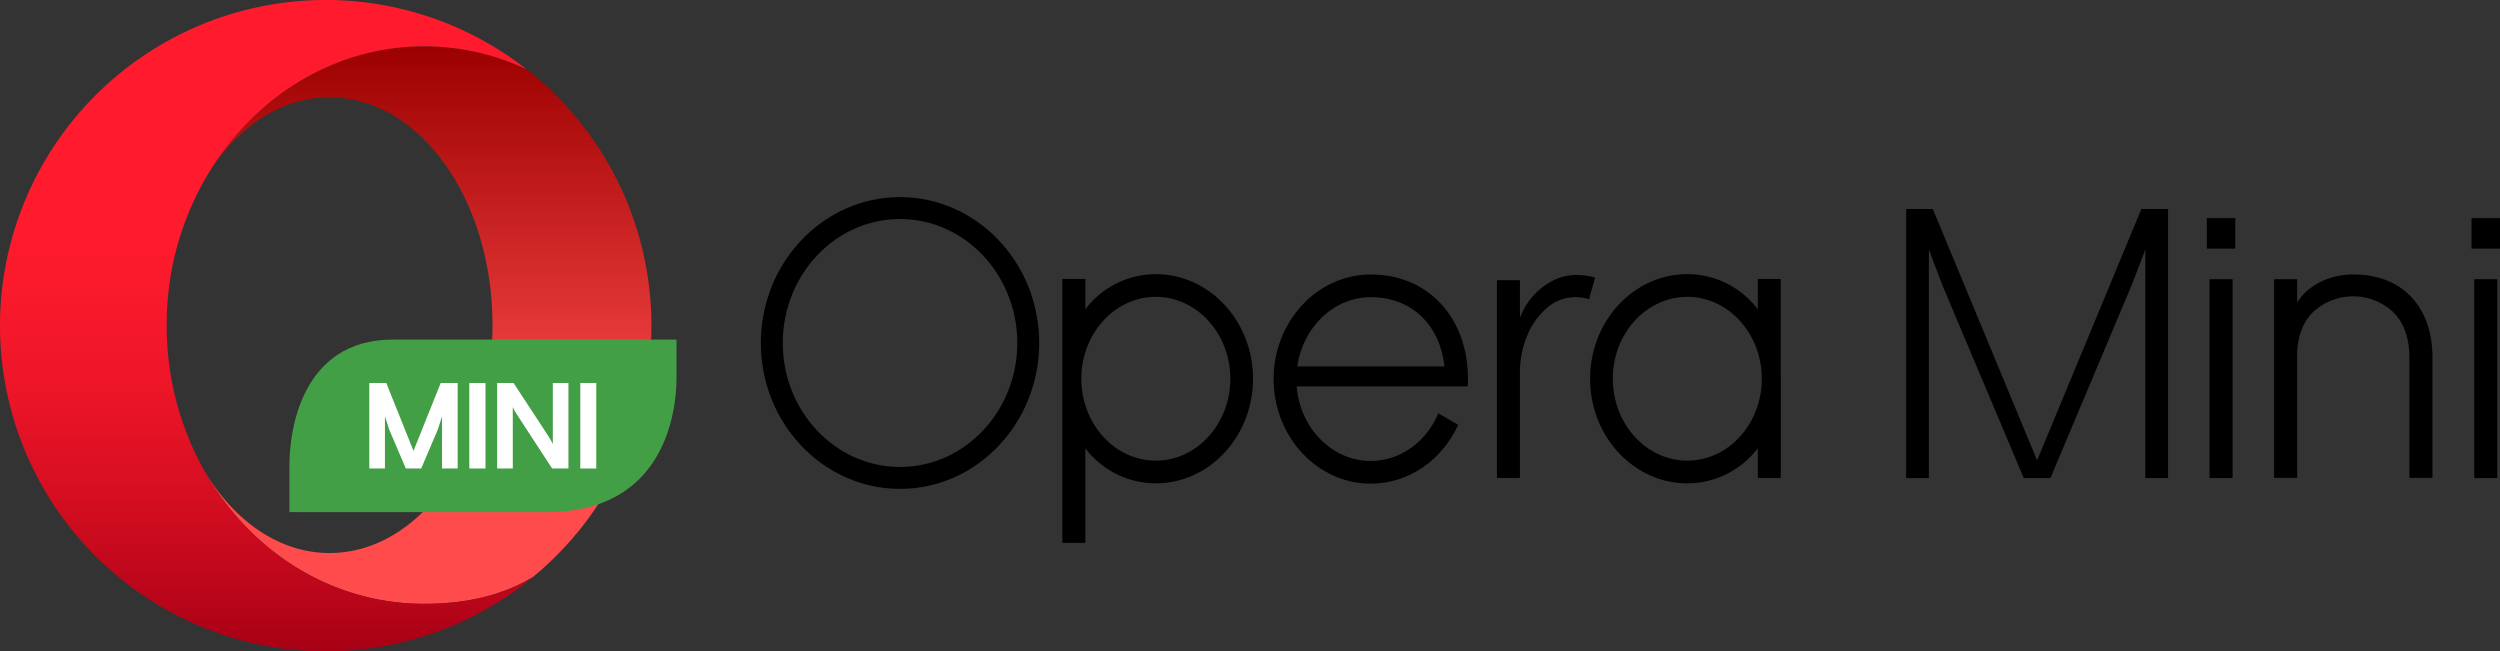
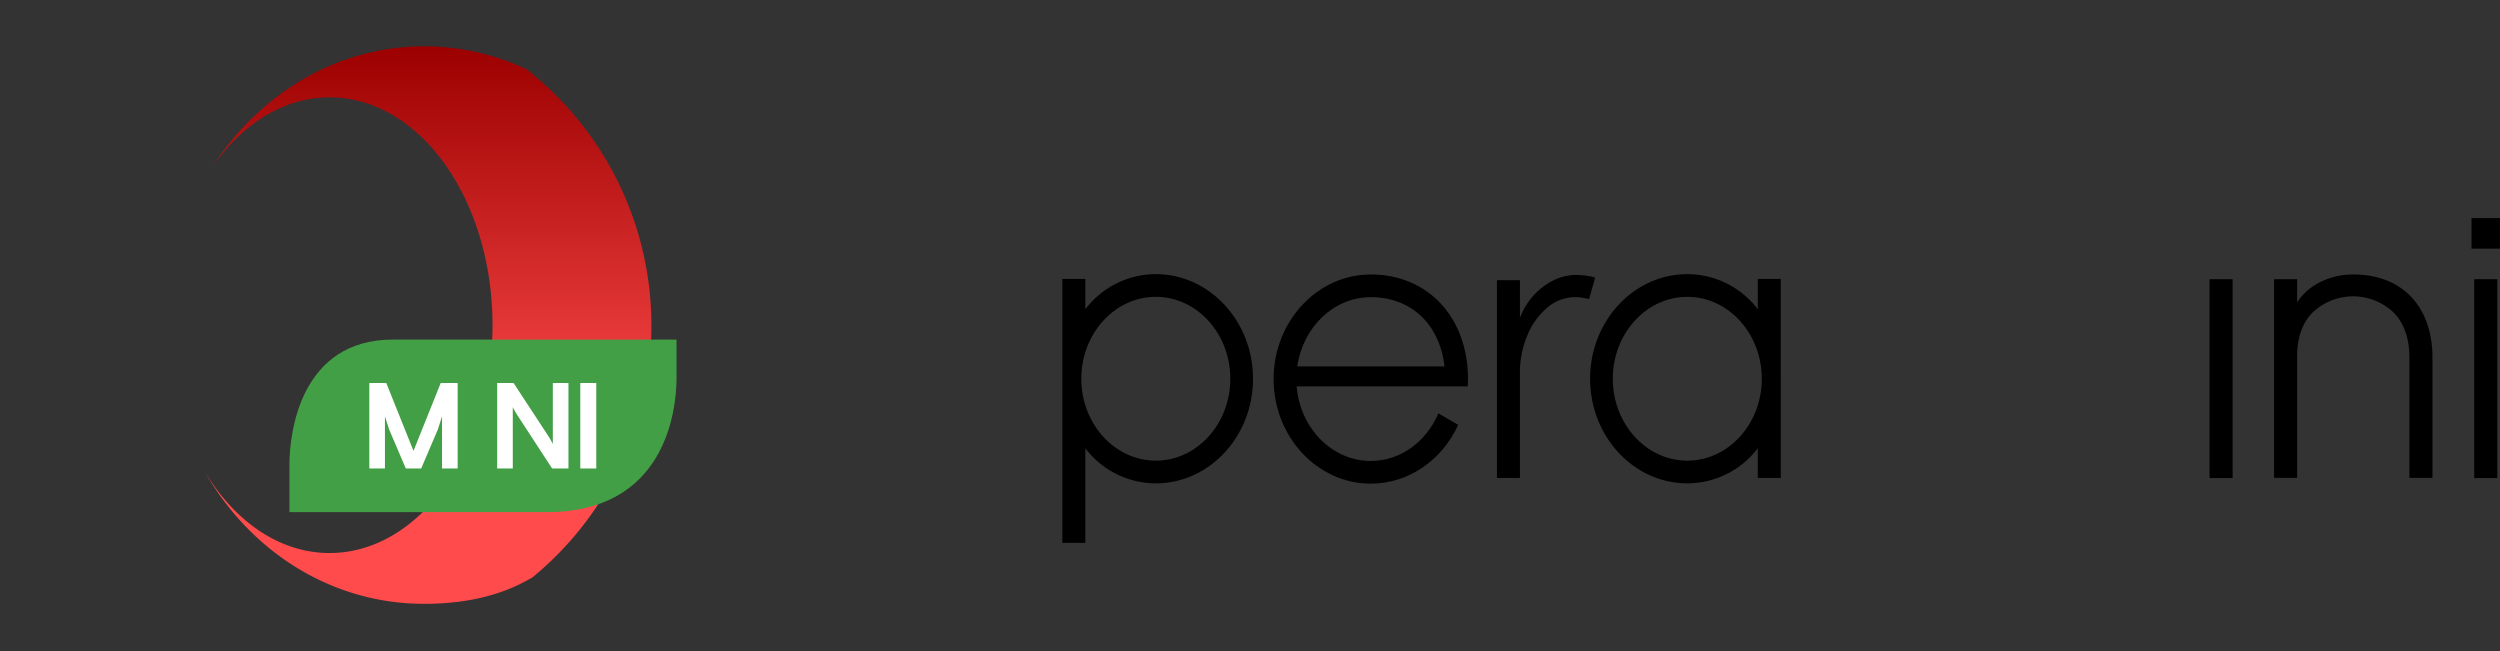
<svg xmlns="http://www.w3.org/2000/svg" width="1000" height="260.566" viewBox="0 0 1000 260.566">
  <rect x="0" y="0" width="1000" height="260.566" fill="#333333" stroke="none" />
  <defs>
    <style>.a{fill:url(#a);}.b{fill:url(#b);}.c{fill:#439f46;fill-rule:evenodd;}.d{fill:#fff;}</style>
    <linearGradient id="a" x1="171.201" y1="18.53" x2="171.201" y2="241.534" gradientUnits="userSpaceOnUse">
      <stop offset="0" stop-color="#9c0000" />
      <stop offset="0.7" stop-color="#ff4b4b" />
    </linearGradient>
    <linearGradient id="b" x1="106.55" x2="106.55" y2="260.566" gradientUnits="userSpaceOnUse">
      <stop offset="0.3" stop-color="#ff1b2d" />
      <stop offset="0.438" stop-color="#fa1a2c" />
      <stop offset="0.594" stop-color="#ed1528" />
      <stop offset="0.758" stop-color="#d60e21" />
      <stop offset="0.927" stop-color="#b70519" />
      <stop offset="1" stop-color="#a70014" />
    </linearGradient>
  </defs>
  <title>Opera Mini 2015</title>
  <path d="M462.33,109.661a35.437,35.437,0,0,0-28.202,14.051V111.573h-9.187V217.143h9.187V179.286a35.435,35.435,0,0,0,28.202,14.049c21.436,0,38.877-18.768,38.877-41.837C501.207,128.431,483.767,109.661,462.33,109.661Zm0,74.596c-16.432,0-29.8-14.695-29.8-32.76,0-18.063,13.368-32.758,29.8-32.758,16.432,0,29.799,14.695,29.799,32.758C492.13,169.563,478.762,184.258,462.33,184.258Z" />
-   <path d="M360.01,78.839c-30.695,0-55.667,26.179-55.667,58.358,0,32.178,24.972,58.358,55.667,58.358,30.695,0,55.667-26.181,55.667-58.358C415.677,105.018,390.705,78.839,360.01,78.839Zm0,107.952c-25.862,0-46.902-22.248-46.902-49.594,0-27.347,21.04-49.594,46.902-49.594,25.862,0,46.903,22.246,46.903,49.594C406.912,164.543,385.872,186.791,360.01,186.791Z" />
  <path d="M629.746,109.983a20.778,20.778,0,0,0-8.946,2.458,27.503,27.503,0,0,0-12.546,13.993c-.061.145-.129.287-.194.429-.029-.005-.056-.011-.085-.016V112.222h-.011v-.147h-9.187V191.173h9.201v-.534c0-14.229.002-26.75,0-40.977a38.267,38.267,0,0,1,2.828-15.2,28.722,28.722,0,0,1,7.789-11.122,17.133,17.133,0,0,1,14.425-4.234c.886.14,1.765.335,2.688.513.524-2.618,1.771-5.949,2.302-8.602A29.387,29.387,0,0,0,629.746,109.983Z" />
  <path d="M548.322,109.787c-21.436,0-38.876,18.768-38.876,41.837,0,23.069,17.44,41.835,38.876,41.835,15.334,0,28.62-9.605,34.942-23.515l-7.915-4.605c-4.733,11.224-15.054,19.045-27.027,19.045-15.527,0-28.304-13.129-29.664-29.817h68.433c.064-.972.107-1.951.107-2.943C587.199,126.991,571.213,109.787,548.322,109.787Zm0,9.077c16.233,0,27.583,10.939,29.487,27.69H518.917C521.145,130.895,533.463,118.864,548.322,118.864Z" />
  <path d="M703.123,111.573v12.139a35.438,35.438,0,0,0-28.202-14.051c-21.436,0-38.876,18.77-38.876,41.837,0,23.069,17.44,41.837,38.876,41.837a35.436,35.436,0,0,0,28.202-14.049V191.173h9.187V111.573Zm-28.202,72.685c-16.432,0-29.799-14.695-29.799-32.76,0-18.063,13.367-32.758,29.799-32.758s29.799,14.695,29.799,32.758C704.72,169.563,691.353,184.258,674.921,184.258Z" />
  <path class="a" d="M260.566,130.283A130.055,130.055,0,0,0,210.621,27.712a96.033,96.033,0,0,0-41.004-9.182c-35.012,0-65.942,19.152-84.539,48.072,11.843-17.061,28.416-27.663,46.761-27.663,35.99,0,65.165,40.802,65.165,91.135s-29.176,91.135-65.165,91.135c-20.087,0-38.05-12.711-50.004-32.694,18.107,31.971,50.648,53.019,87.781,53.019,19.46,0,33.192-4.498,43.482-10.672A130.02,130.02,0,0,0,260.566,130.283Z" />
-   <path class="b" d="M169.617,241.534c-37.133,0-69.674-21.048-87.781-53.019a118.654,118.654,0,0,1-15.159-57.886c-0-.055-.002-.482-.002-.641q.002-3.203.161-6.351A116.597,116.597,0,0,1,85.078,66.602c18.597-28.92,49.527-48.072,84.539-48.072a96.033,96.033,0,0,1,41.004,9.182,130.284,130.284,0,1,0,2.478,203.15C202.809,237.036,189.077,241.534,169.617,241.534Z" />
  <path class="c" d="M270.613,135.828h-113.402c-36.772,0-41.444,36.657-41.444,50.228v18.792H218.762c47.33,0,51.851-40.335,51.851-53.837Z" />
  <path class="d" d="M147.728,153.208h6.786l10.886,27.142,10.886-27.142h6.778v34.187h-6.248V166.518c-.287.879-1.656,5.215-1.656,5.215l-6.684,15.662h-6.151l-6.688-15.662s-1.373-4.336-1.66-5.215v20.877h-6.248Z" />
-   <rect class="d" x="187.732" y="153.208" width="6.464" height="34.187" />
  <path class="d" d="M198.864,153.208h6.565l14.245,21.739s1.168,1.969,1.455,2.701V153.208h6.248v34.187H220.855l-14.266-21.861a29.418,29.418,0,0,1-1.476-2.677v24.538h-6.248Z" />
  <rect class="d" x="232.117" y="153.208" width="6.392" height="34.187" />
-   <path d="M762.46,83.604h10.664L814.84,184.149l41.716-100.544h10.664V191.22h-9.096V99.747c-.941,2.767-5.646,14.759-5.646,14.759l-32.306,76.715H809.507l-32.306-76.561S772.497,102.514,771.556,99.747v91.474H762.46Z" />
  <path d="M963.763,191.153V142.94c0-6.606-1.712-13.73-6.848-18.43a23.553,23.553,0,0,0-31.345,0c-5.005,4.574-6.717,11.443-6.717,17.795v48.847h-9.219V111.687h9.219v9.288l.263-.395c4.741-7.114,13.565-10.793,22.126-10.793,20.677,0,31.74,13.969,31.74,33.153v48.212Z" />
-   <rect x="882.735" y="87.244" width="11.393" height="12.207" />
  <rect x="883.82" y="111.676" width="9.223" height="79.545" />
  <rect x="988.607" y="87.244" width="11.393" height="12.207" />
  <rect x="989.692" y="111.676" width="9.223" height="79.545" />
</svg>